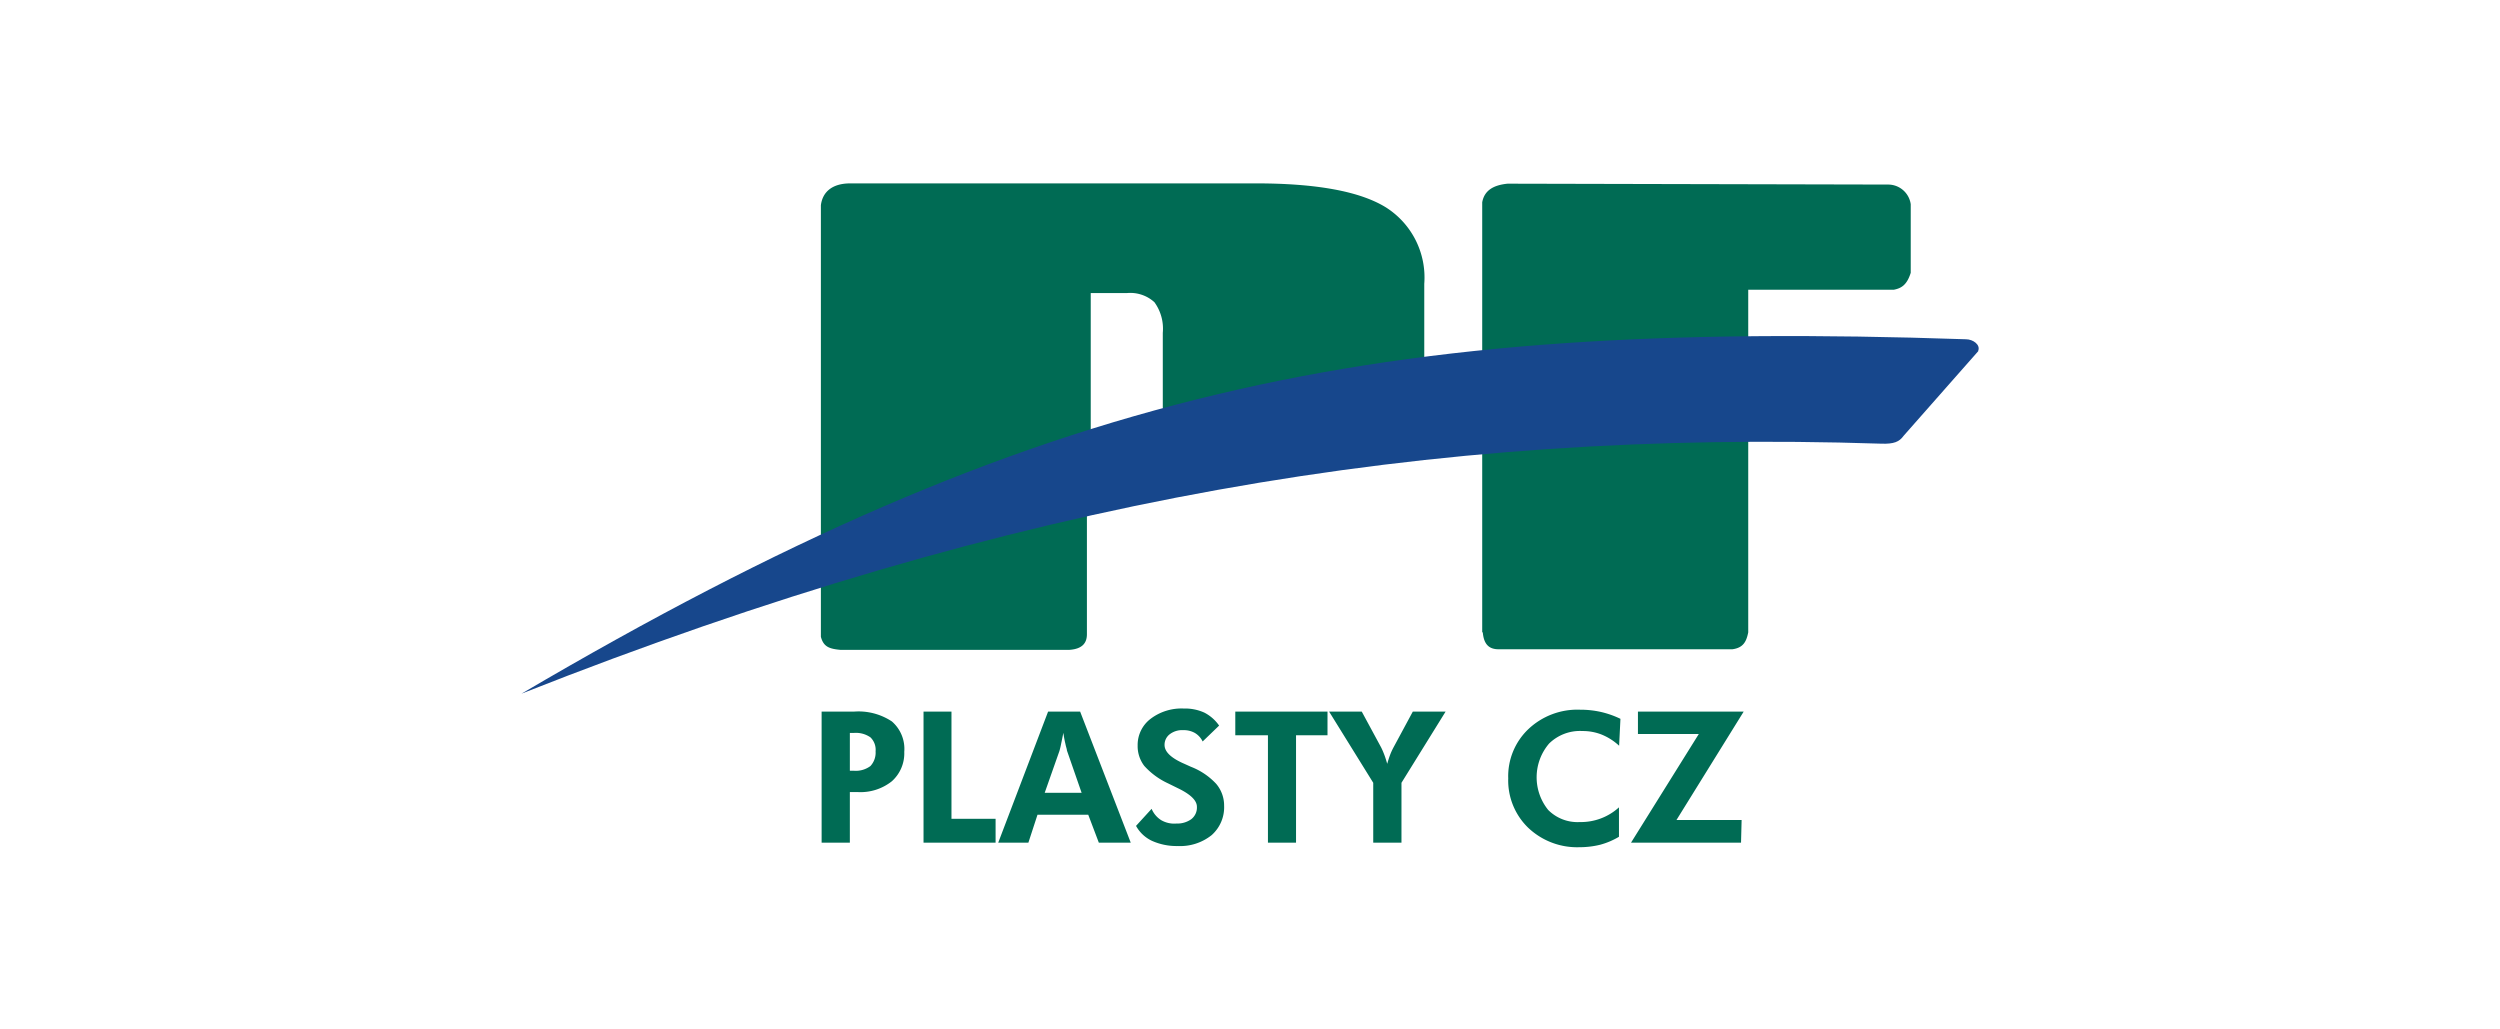
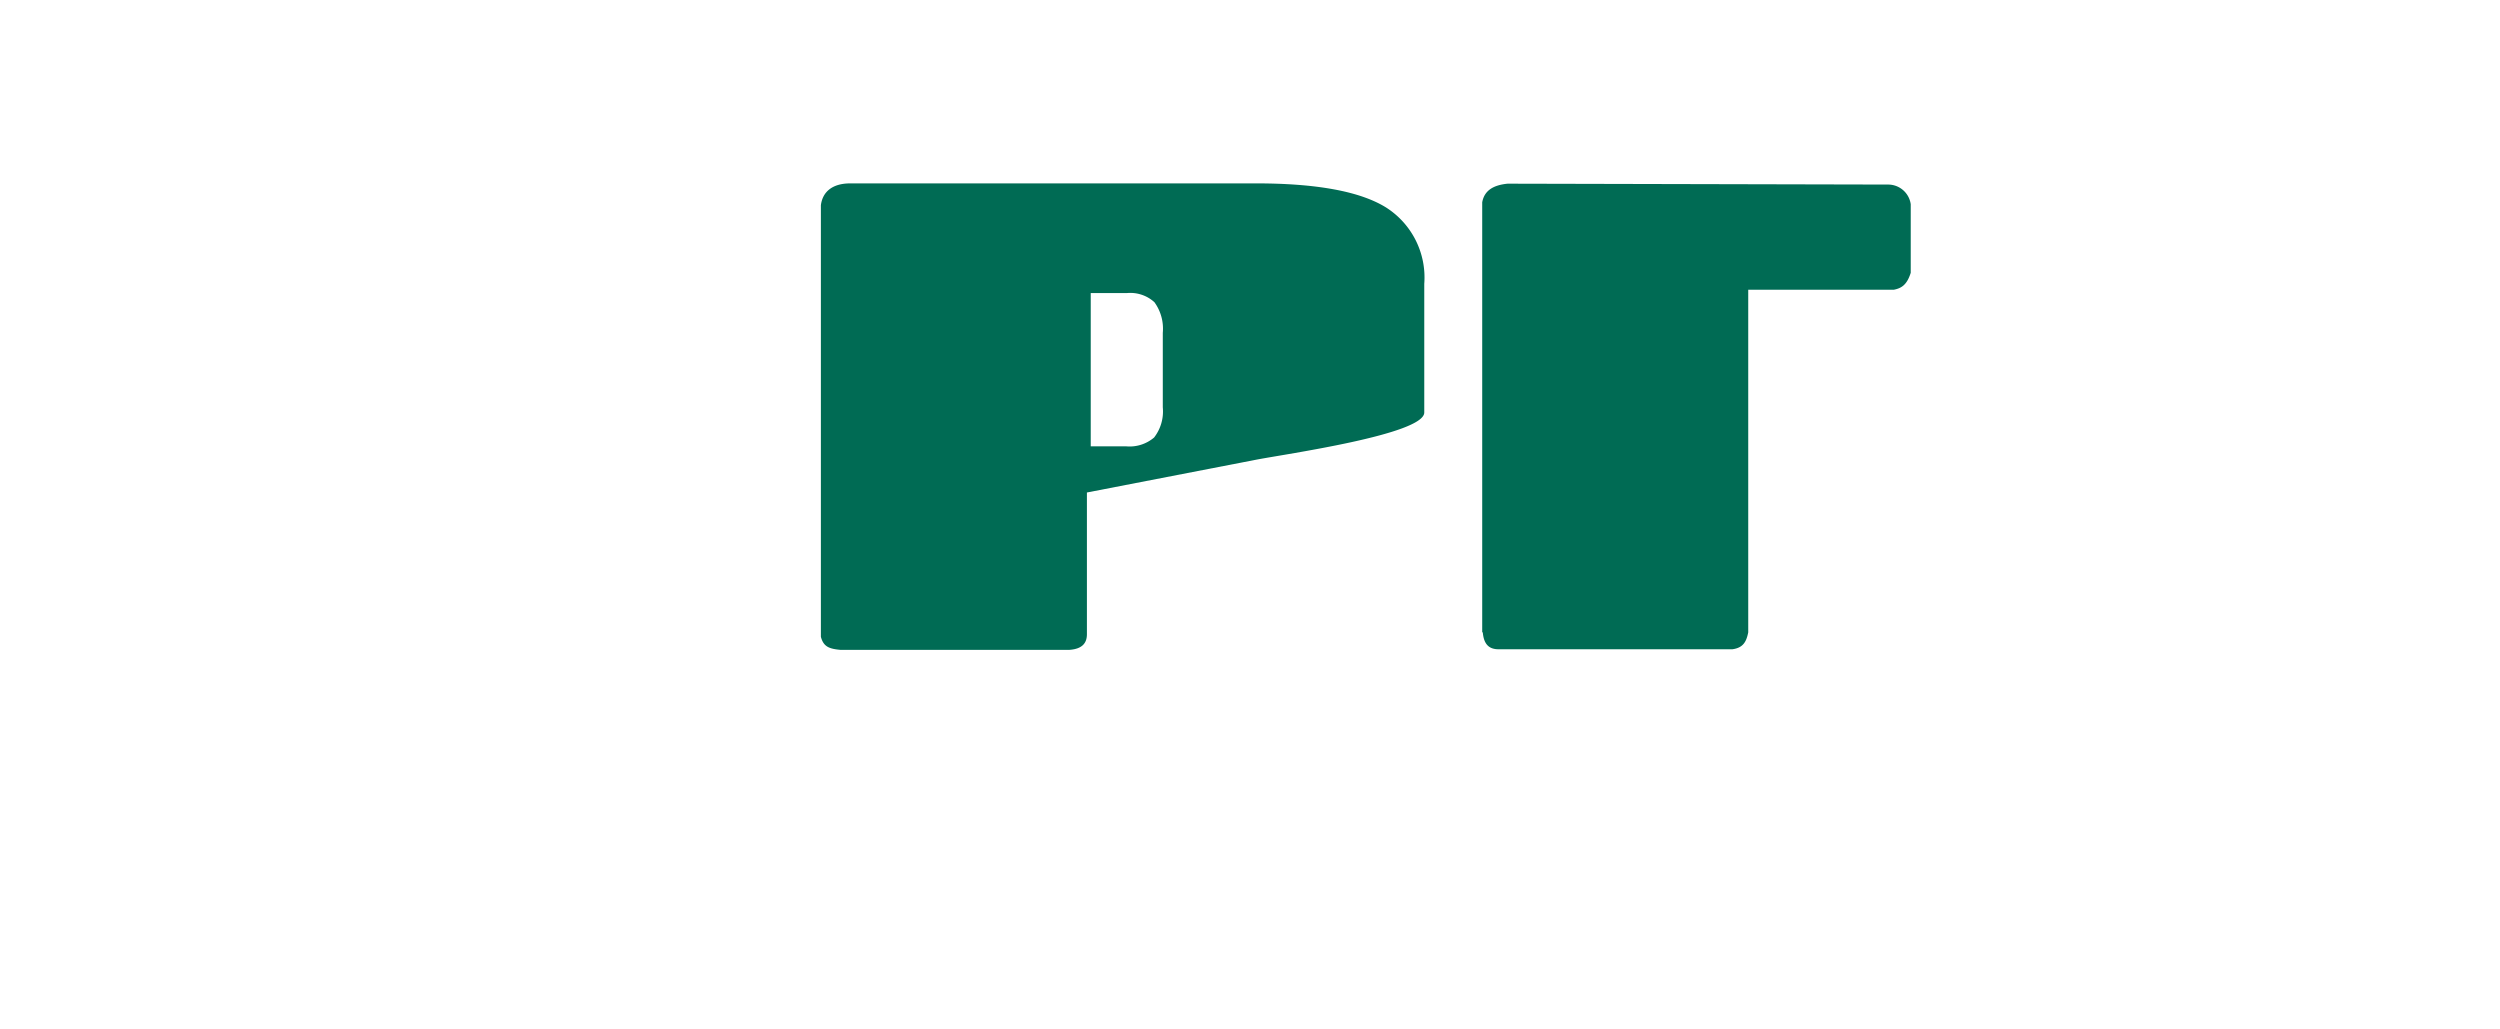
<svg xmlns="http://www.w3.org/2000/svg" viewBox="0 0 170 70">
  <g id="Vrstva_2" data-name="Vrstva 2">
    <g id="Layer_1" data-name="Layer 1">
-       <rect width="170" height="70" fill="none" />
      <path d="M100.79,43V13.76c.15-.85.82-1.18,1.73-1.27l25.86.06a1.55,1.55,0,0,1,1.55,1.34l0,4.66c-.26.83-.64,1.05-1.14,1.15h-9.91V43c-.12.59-.31,1.05-1.08,1.15h-15.9c-.63,0-1-.32-1.07-1.15" fill="#006b54" fill-rule="evenodd" />
      <path d="M76.62,19.93H74.17V30.35h2.4a2.57,2.57,0,0,0,1.91-.6,2.9,2.9,0,0,0,.59-2.05V22.63a3.06,3.06,0,0,0-.57-2.08,2.43,2.43,0,0,0-1.88-.62M55.82,43.3l0-29.34c.11-.9.76-1.49,2-1.49h27.6q6.12,0,8.77,1.6a5.64,5.64,0,0,1,2.66,5.23v8.75c0,1.49-9.41,2.82-11.43,3.21L73.91,33.49v9.64c0,.61-.33,1-1.19,1.06H57.14C56.42,44.12,56,44,55.82,43.3Z" fill="#006b54" fill-rule="evenodd" />
-       <path d="M134.52,23.88l-5.07,5.75c-.3.42-.67.57-1.53.54-30.63-1-58.85,3.71-92.46,17,35.31-20.76,58.05-25.47,98.22-24.1.5,0,1,.38.84.78" fill="#17478c" fill-rule="evenodd" />
-       <path d="M118.39,57.3h-7.48l4.61-7.39h-4.14V48.39h7.19L114,55.76h4.43Zm-8.29-6.59a3.91,3.91,0,0,0-1.19-.76,3.49,3.49,0,0,0-1.3-.24,3,3,0,0,0-2.27.85,3.53,3.53,0,0,0-.06,4.52,2.81,2.81,0,0,0,2.14.82,3.85,3.85,0,0,0,2.67-1l0,2a5.06,5.06,0,0,1-1.27.54,5.83,5.83,0,0,1-1.4.17,4.83,4.83,0,0,1-3.5-1.32,4.47,4.47,0,0,1-1.36-3.36,4.42,4.42,0,0,1,1.37-3.35,4.85,4.85,0,0,1,3.52-1.32,6.39,6.39,0,0,1,1.4.15,6.29,6.29,0,0,1,1.34.47ZM93.38,57.3V53.23l-3-4.84H92.6l1.32,2.44c.06.12.13.28.2.46s.14.4.21.65c.06-.21.12-.4.19-.59s.15-.36.24-.53l1.31-2.43H98.3l-3,4.84V57.3ZM88.13,50V57.3H86.22V50H84V48.39h6.27V50ZM77.25,56.16,78.31,55a1.68,1.68,0,0,0,.65.77A1.76,1.76,0,0,0,80,56,1.63,1.63,0,0,0,81,55.71a1,1,0,0,0,.39-.85q0-.64-1.29-1.26l-.67-.33a5,5,0,0,1-1.62-1.19,2.21,2.21,0,0,1-.45-1.39,2.23,2.23,0,0,1,.88-1.81,3.47,3.47,0,0,1,2.26-.7,3.18,3.18,0,0,1,1.4.28,2.76,2.76,0,0,1,1,.88l-1.12,1.08a1.36,1.36,0,0,0-.53-.58,1.55,1.55,0,0,0-.8-.19,1.38,1.38,0,0,0-.91.28.9.9,0,0,0-.35.73c0,.47.46.9,1.37,1.29l.42.19A4.62,4.62,0,0,1,82.7,53.3a2.28,2.28,0,0,1,.54,1.49,2.53,2.53,0,0,1-.85,2,3.42,3.42,0,0,1-2.3.74,4.08,4.08,0,0,1-1.75-.35A2.4,2.4,0,0,1,77.25,56.16ZM67.88,57.3l3.39-8.91h2.18l3.44,8.91H74.72L74,55.4H70.55l-.62,1.9Zm5.67-3.39-1-2.88c0-.09-.06-.23-.1-.44a7.06,7.06,0,0,1-.14-.76c-.06.29-.11.55-.16.78a4.56,4.56,0,0,1-.11.46l-1,2.84ZM62.8,57.3V48.39h1.9v7.29h3V57.3Zm-6.93,0V48.39h2.19a4.1,4.1,0,0,1,2.59.67,2.47,2.47,0,0,1,.84,2.07,2.54,2.54,0,0,1-.85,2,3.42,3.42,0,0,1-2.33.73h-.52V57.3Zm1.92-4.89h.27a1.66,1.66,0,0,0,1.13-.32,1.34,1.34,0,0,0,.35-1,1.17,1.17,0,0,0-.35-.95,1.72,1.72,0,0,0-1.13-.3h-.27Z" fill="#006b54" fill-rule="evenodd" />
    </g>
  </g>
</svg>